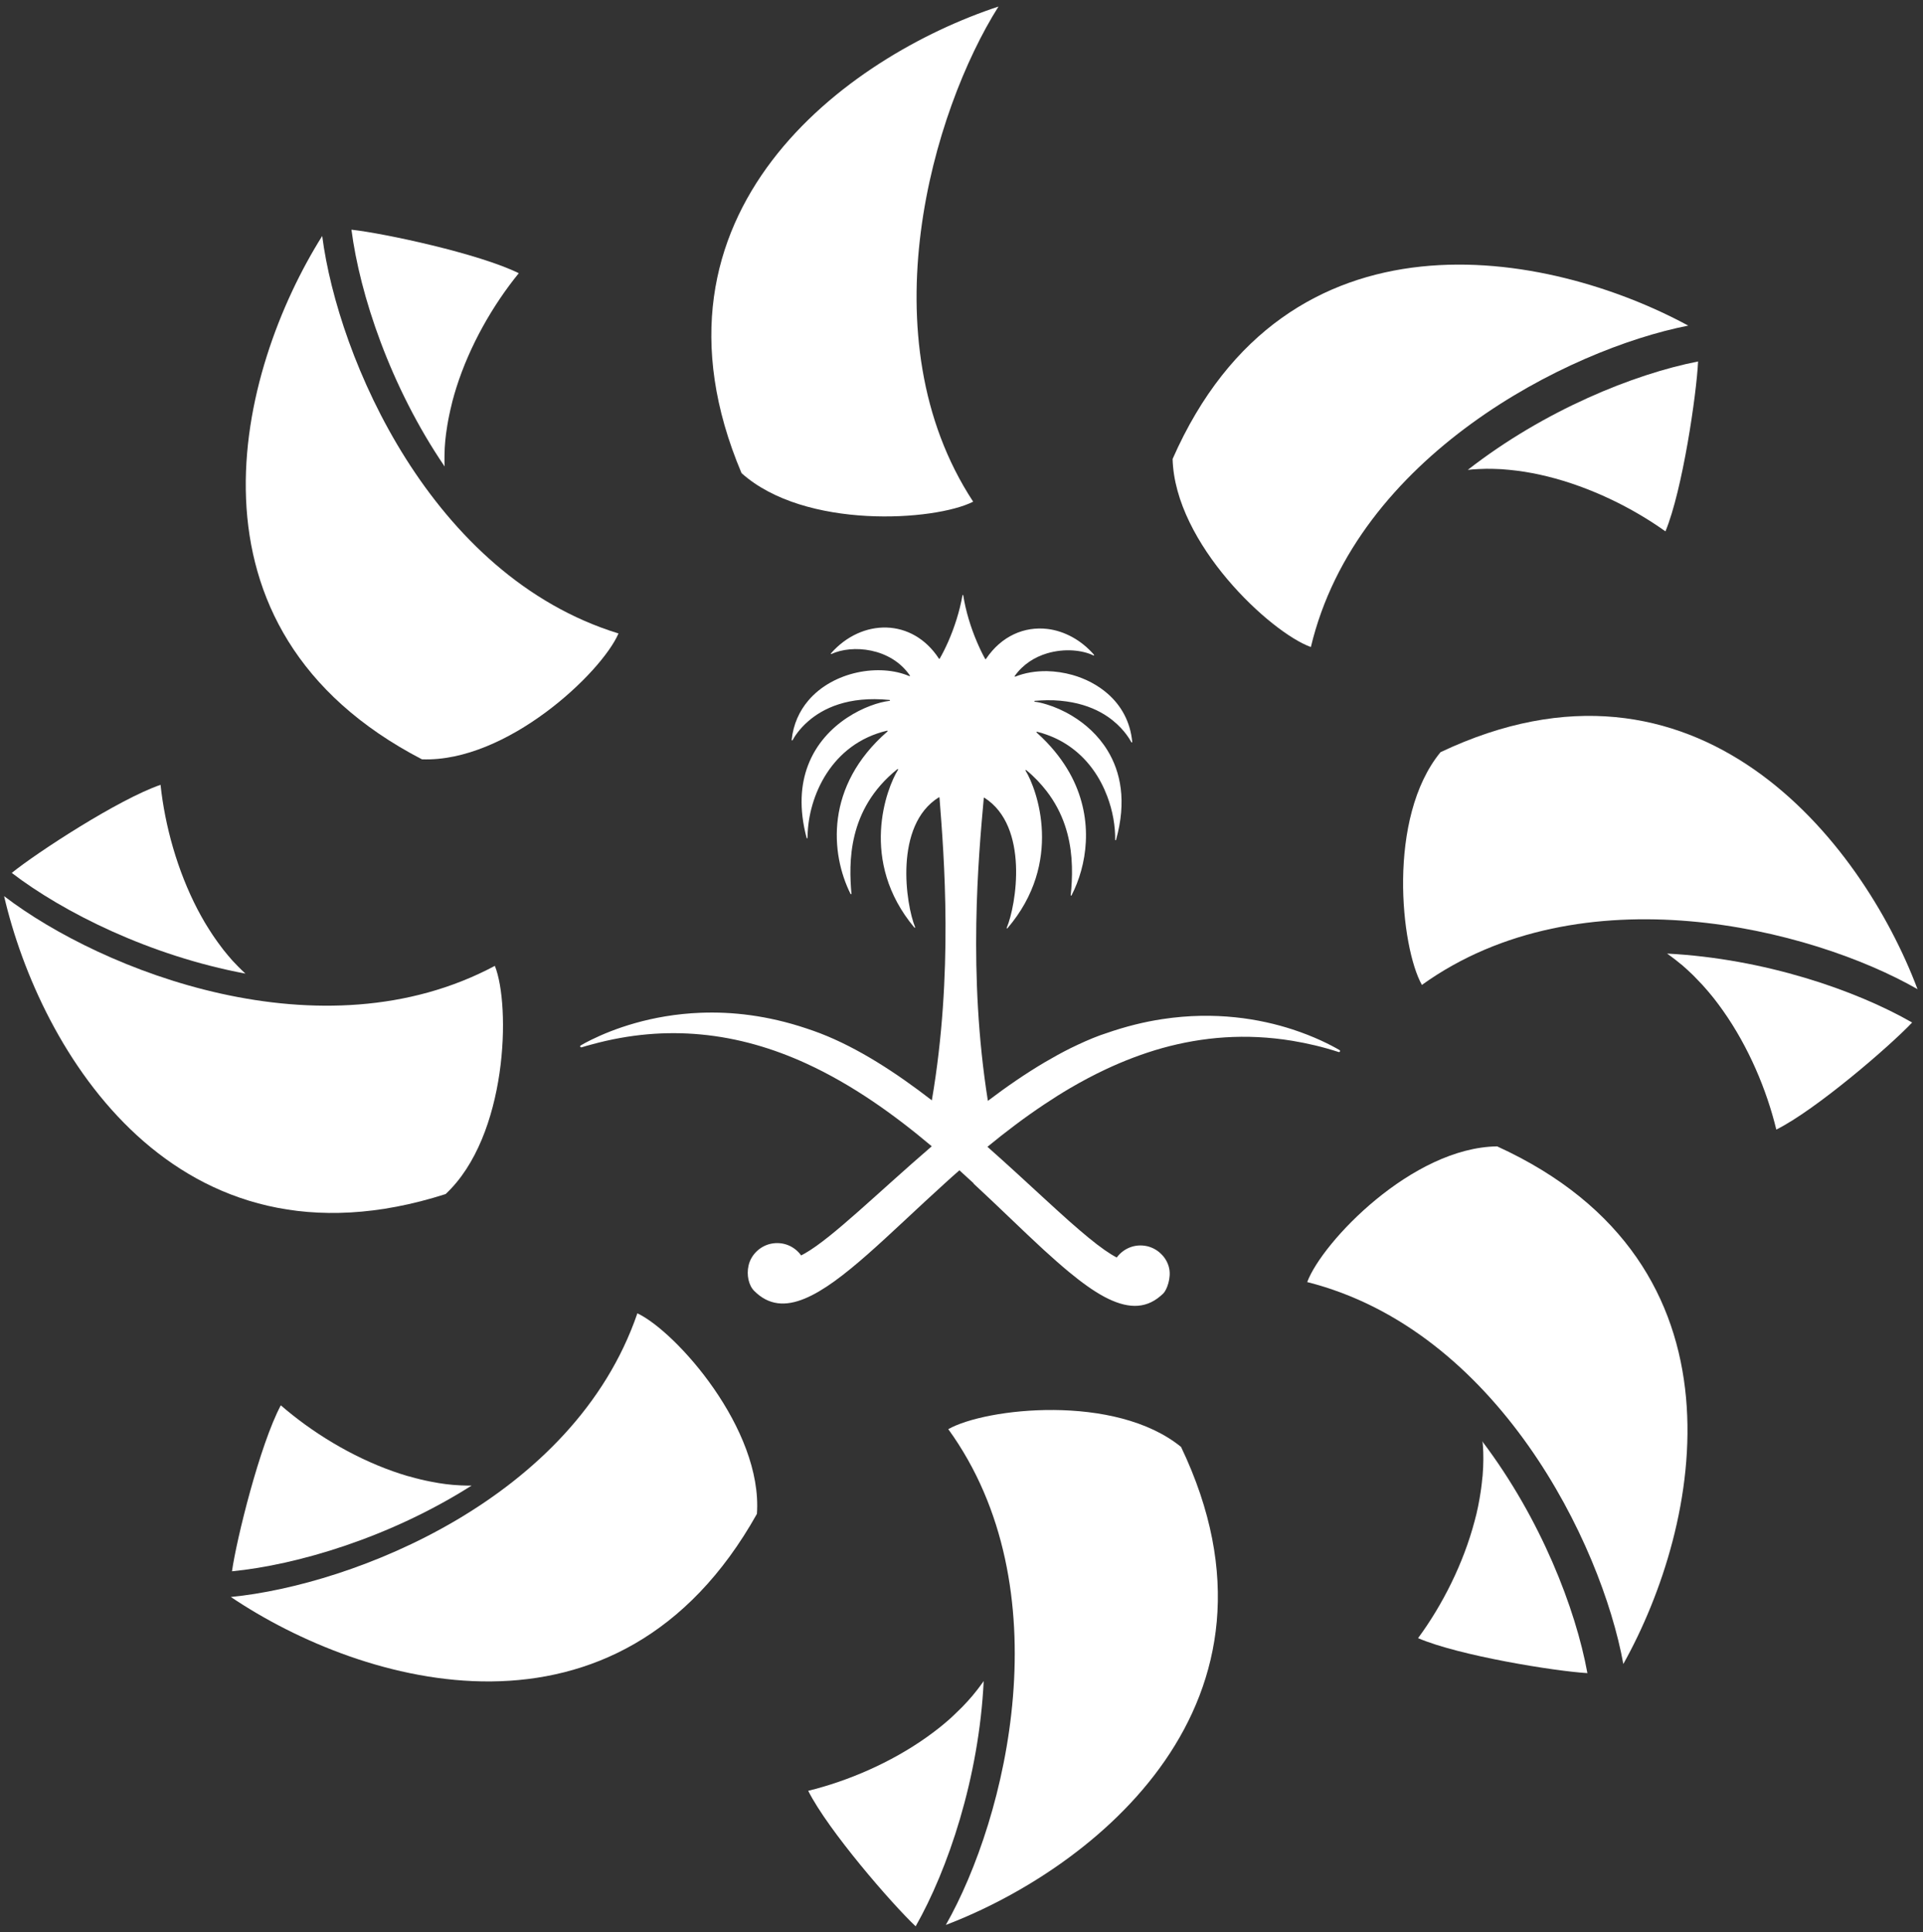
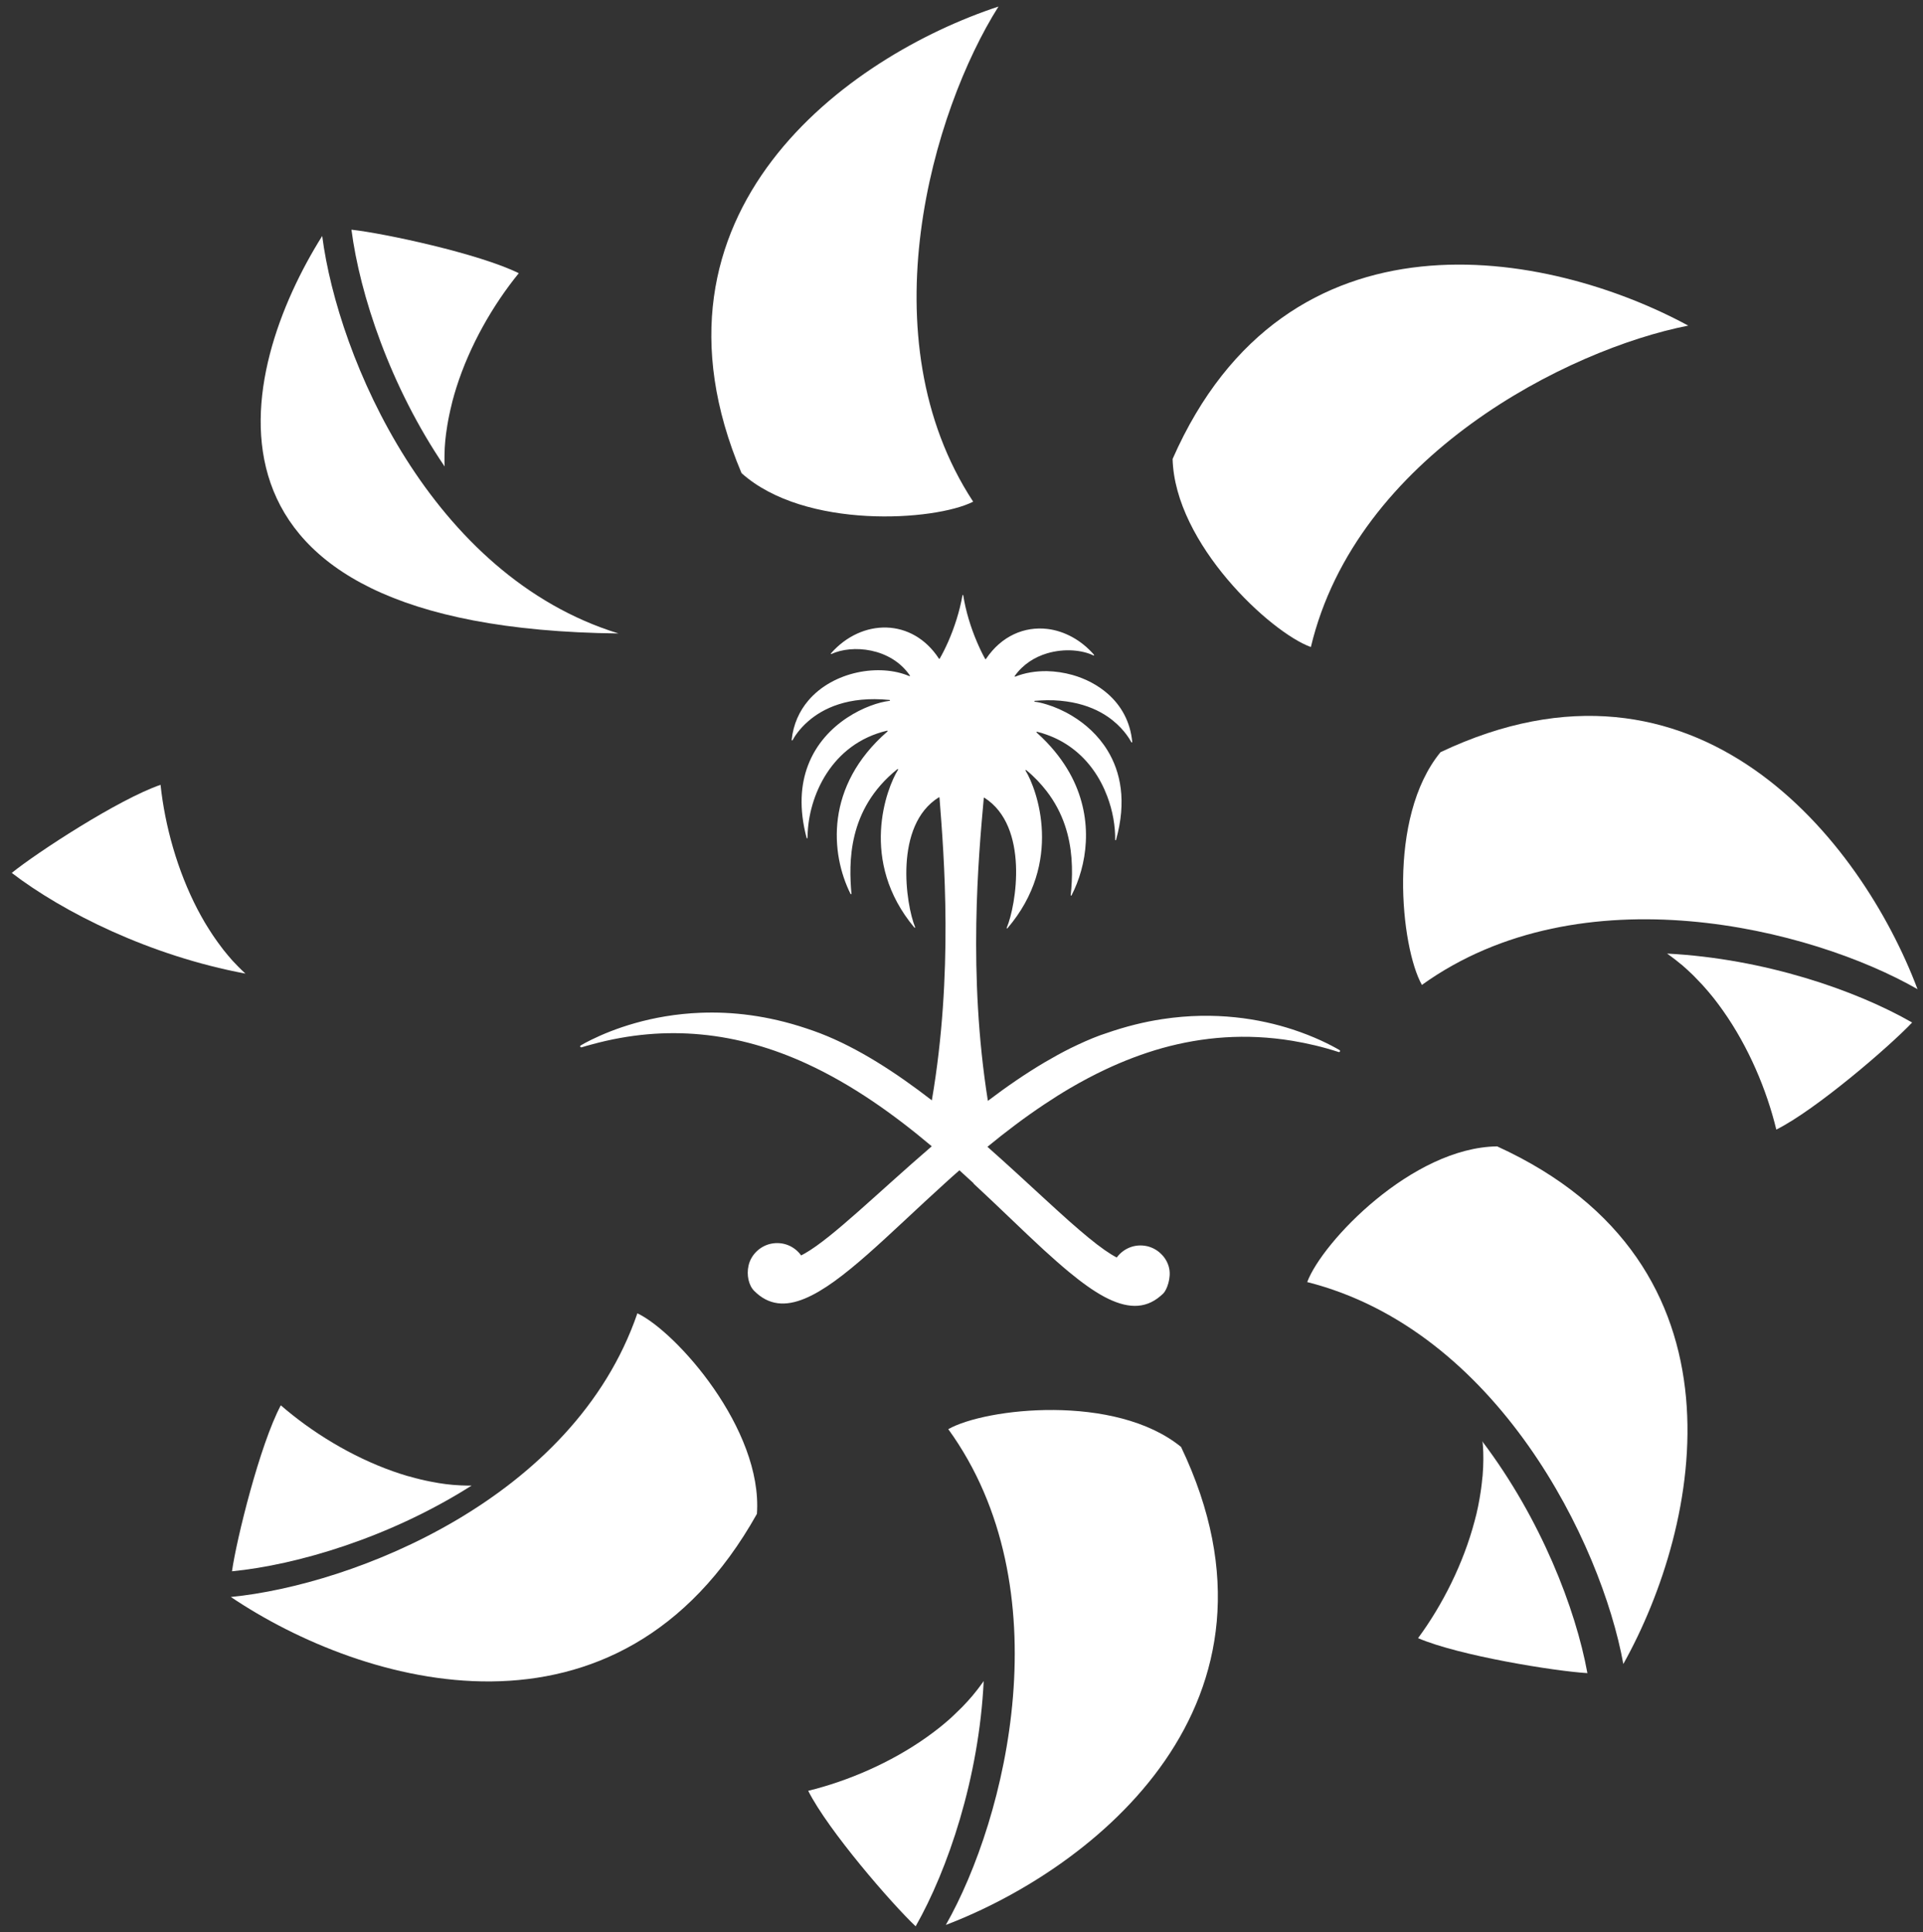
<svg xmlns="http://www.w3.org/2000/svg" width="221px" height="222px" viewBox="0 0 221 222" version="1.1">
  <rect x="0" y="0" width="221" height="222" fill="#333333" stroke="none" />
  <title>Group</title>
  <g id="Page-1" stroke="none" stroke-width="1" fill="none" fill-rule="evenodd">
    <g id="Artboard" transform="translate(-181, -19)" fill="#FFFFFF" fill-rule="nonzero">
      <g id="Group" transform="translate(181.471, 19.75)">
-         <path d="M36.559,26.37 C38.369,40.37 49.059,65.4 70.609,72.03 C68.649,76.56 57.769,86.86 48.019,86.49 C19.099,71.47 26.859,41.8 36.559,26.36 L36.559,26.37 Z" id="Path" />
-         <path d="M0,102.21 C11.22,110.79 36.51,120.84 56.4,110.22 C58.23,114.8 57.88,129.78 50.74,136.44 C19.71,146.38 4.12,119.96 0,102.21 Z" id="Path" />
+         <path d="M36.559,26.37 C38.369,40.37 49.059,65.4 70.609,72.03 C19.099,71.47 26.859,41.8 36.559,26.36 L36.559,26.37 Z" id="Path" />
        <path d="M26.059,182.73 C40.109,181.36 65.469,171.47 72.779,150.14 C77.239,152.25 87.199,163.45 86.519,173.18 C70.589,201.61 41.179,192.91 26.059,182.73 Z" id="Path" />
        <path d="M108.23,220.41 C115.21,208.13 121.73,181.71 108.51,163.45 C112.8,161.02 127.69,159.33 135.26,165.49 C149.32,194.89 125.26,213.92 108.23,220.41 Z" id="Path" />
        <path d="M186.089,190.43 C183.569,176.54 171.619,152.08 149.759,146.55 C151.489,141.93 161.829,131.09 171.589,130.96 C201.229,144.49 194.989,174.52 186.089,190.43 Z" id="Path" />
        <path d="M219.9,112.9 C207.65,105.88 181.25,99.26 162.94,112.41 C160.52,108.11 158.89,93.21 165.08,85.67 C194.53,71.72 213.47,95.84 219.9,112.9 Z" id="Path" />
        <path d="M193.55,36.66 C179.69,39.38 155.41,51.66 150.18,73.59 C145.54,71.92 134.55,61.73 134.29,51.98 C147.41,22.15 177.52,27.98 193.55,36.66 Z" id="Path" />
        <path d="M114.28,0 C106.74,11.94 99,38.03 111.37,56.89 C106.97,59.12 92.02,60.12 84.75,53.61 C72.06,23.59 96.97,5.7 114.29,0 L114.28,0 Z" id="Path" />
        <path d="M169.92,164.96 C169.93,165.12 169.95,165.28 169.96,165.44 C169.99,165.87 170,166.3 170,166.73 C170,166.83 170,166.92 170,167.02 C170,167.55 169.97,168.09 169.93,168.62 C169.93,168.75 169.91,168.88 169.89,169.01 C169.85,169.43 169.81,169.85 169.75,170.26 C169.73,170.42 169.71,170.58 169.68,170.74 C169.61,171.18 169.54,171.62 169.45,172.06 C169.43,172.16 169.41,172.27 169.39,172.37 C169.28,172.92 169.15,173.46 169,174 C167.71,178.9 165.3,183.66 162.5,187.46 C167.19,189.48 178.24,191.26 181.96,191.48 C180.62,184.11 176.62,173.75 169.88,164.85 C169.88,164.88 169.88,164.9 169.88,164.93 L169.92,164.96 Z" id="Path" />
        <path d="M191.13,108.82 C191.13,108.82 191.18,108.85 191.2,108.87 C191.33,108.96 191.46,109.06 191.59,109.15 C191.94,109.41 192.28,109.67 192.61,109.95 C192.69,110.01 192.76,110.07 192.84,110.13 C193.24,110.48 193.64,110.84 194.02,111.21 C194.11,111.3 194.21,111.4 194.3,111.49 C194.59,111.79 194.88,112.09 195.17,112.4 C195.28,112.52 195.39,112.64 195.5,112.77 C195.79,113.1 196.08,113.44 196.36,113.79 C196.43,113.87 196.5,113.96 196.56,114.04 C196.9,114.48 197.24,114.93 197.56,115.39 C200.48,119.53 202.56,124.45 203.67,129.03 C208.24,126.75 216.72,119.44 219.28,116.73 C212.78,113 202.28,109.39 191.13,108.81 L191.13,108.82 Z" id="Path" />
-         <path d="M168.21,53.23 C168.21,53.23 168.26,53.23 168.28,53.23 C168.45,53.21 168.61,53.2 168.78,53.18 C169.2,53.15 169.62,53.13 170.05,53.12 C170.16,53.12 170.26,53.12 170.36,53.11 C170.89,53.11 171.42,53.12 171.95,53.15 C172.09,53.15 172.23,53.17 172.37,53.18 C172.78,53.21 173.19,53.25 173.6,53.3 C173.77,53.32 173.94,53.34 174.11,53.36 C174.54,53.42 174.97,53.49 175.4,53.57 C175.52,53.59 175.63,53.61 175.75,53.63 C176.29,53.74 176.83,53.86 177.37,53.99 C182.29,55.21 187.09,57.56 190.93,60.3 C192.89,55.58 194.51,44.51 194.68,40.78 C187.33,42.22 177.03,46.37 168.22,53.23 L168.21,53.23 Z" id="Path" />
        <path d="M50.62,52.77 C50.62,52.6 50.61,52.44 50.61,52.27 C50.61,51.85 50.61,51.42 50.63,51 C50.63,50.9 50.63,50.79 50.64,50.69 C50.67,50.16 50.72,49.63 50.79,49.1 C50.81,48.96 50.83,48.83 50.85,48.69 C50.91,48.28 50.97,47.88 51.05,47.47 C51.08,47.3 51.11,47.14 51.15,46.97 C51.24,46.55 51.33,46.12 51.44,45.7 C51.47,45.59 51.49,45.47 51.52,45.36 C51.66,44.83 51.81,44.3 51.98,43.77 C53.51,38.94 56.17,34.3 59.15,30.64 C54.57,28.38 43.62,26.04 39.92,25.64 C40.88,33.07 44.35,43.62 50.63,52.85 C50.63,52.83 50.63,52.8 50.63,52.78 L50.62,52.77 Z" id="Path" />
        <path d="M27.68,111.06 C27.56,110.95 27.45,110.84 27.33,110.73 C27.02,110.43 26.72,110.12 26.42,109.8 C26.35,109.73 26.29,109.66 26.22,109.59 C25.87,109.19 25.52,108.78 25.19,108.36 C25.11,108.26 25.03,108.15 24.95,108.04 C24.7,107.71 24.45,107.37 24.21,107.02 C24.12,106.88 24.02,106.75 23.93,106.61 C23.69,106.24 23.45,105.87 23.22,105.49 C23.16,105.39 23.1,105.3 23.05,105.21 C22.77,104.73 22.5,104.25 22.24,103.75 C19.9,99.26 18.48,94.11 17.98,89.42 C13.15,91.08 3.78,97.2 0.88,99.54 C6.83,104.09 16.76,109.06 27.74,111.11 C27.72,111.09 27.7,111.07 27.68,111.05 L27.68,111.06 Z" id="Path" />
        <path d="M53.64,169.93 C53.48,169.93 53.32,169.93 53.16,169.93 C52.73,169.93 52.3,169.9 51.87,169.87 C51.77,169.87 51.67,169.86 51.57,169.85 C51.04,169.8 50.51,169.74 49.98,169.65 C49.85,169.63 49.72,169.6 49.59,169.58 C49.18,169.51 48.77,169.43 48.36,169.34 C48.2,169.3 48.04,169.27 47.88,169.23 C47.45,169.13 47.02,169.01 46.59,168.89 C46.49,168.86 46.39,168.84 46.28,168.81 C45.75,168.65 45.22,168.48 44.69,168.29 C39.91,166.6 35.36,163.8 31.8,160.71 C29.4,165.22 26.71,176.09 26.19,179.78 C33.65,179.05 44.3,175.92 53.73,169.93 C53.7,169.93 53.68,169.93 53.65,169.93 L53.64,169.93 Z" id="Path" />
        <path d="M112.53,192.46 C112.44,192.59 112.35,192.72 112.25,192.85 C112,193.2 111.73,193.54 111.45,193.88 C111.39,193.95 111.33,194.03 111.27,194.1 C110.93,194.51 110.56,194.9 110.19,195.29 C110.1,195.38 110.01,195.47 109.92,195.56 C109.62,195.86 109.32,196.15 109.01,196.44 C108.89,196.55 108.77,196.66 108.65,196.77 C108.31,197.07 107.97,197.36 107.62,197.64 C107.54,197.7 107.46,197.77 107.38,197.83 C106.94,198.18 106.49,198.51 106.03,198.84 C101.9,201.77 96.99,203.88 92.41,205 C94.71,209.56 102.05,218.02 104.76,220.57 C108.46,214.06 112.04,203.54 112.58,192.39 C112.56,192.41 112.55,192.44 112.53,192.46 Z" id="Path" />
        <path d="M111.42,135.24 C114.35,137.95 117.02,140.59 119.47,142.84 C120.48,143.76 121.45,144.62 122.38,145.39 C123.82,146.58 125.17,147.56 126.44,148.24 C128.92,149.56 131.06,149.74 132.91,148.14 C133.01,148.05 133.11,147.97 133.21,147.87 C133.64,147.45 134.14,146.06 133.89,144.95 C133.75,144.31 133.41,143.73 132.94,143.29 C132.51,142.87 131.96,142.57 131.37,142.43 C129.94,142.11 128.63,142.7 127.87,143.73 C127.45,143.51 126.98,143.22 126.48,142.87 C125.32,142.06 123.96,140.92 122.42,139.56 C121.51,138.75 120.53,137.86 119.51,136.92 C117.52,135.09 115.33,133.06 113.01,131.01 C115.09,129.3 117.28,127.64 119.58,126.11 C120.54,125.47 121.52,124.85 122.51,124.27 C123.84,123.49 125.2,122.77 126.6,122.11 C128.69,121.13 130.85,120.3 133.09,119.67 C137.73,118.38 142.71,117.95 148.05,118.83 C149.79,119.12 151.56,119.53 153.37,120.12 C153.51,120.16 153.61,119.98 153.48,119.9 C152.47,119.31 150.61,118.35 148.06,117.52 C144.37,116.32 139.22,115.41 133.11,116.34 C131.05,116.65 128.89,117.18 126.63,117.97 C126.41,118.05 126.2,118.12 125.98,118.19 C124.83,118.61 123.69,119.13 122.54,119.69 C121.56,120.18 120.58,120.72 119.61,121.29 C117.39,122.6 115.2,124.11 113.06,125.73 C110.74,111.13 111.99,97.59 112.59,90.94 C112.59,90.9 112.64,90.88 112.67,90.91 C117.82,94.19 116.32,103.27 115.22,105.86 C115.2,105.91 115.27,105.95 115.31,105.9 C121.79,98.33 118.7,89.92 117.39,87.79 C117.36,87.74 117.43,87.69 117.47,87.73 C118.4,88.49 119.15,89.3 119.79,90.12 C121.77,92.67 122.48,95.43 122.67,97.85 C122.77,99.13 122.73,100.32 122.65,101.34 C122.63,101.61 122.61,101.87 122.58,102.11 C122.58,102.15 122.61,102.16 122.64,102.15 C122.65,102.15 122.67,102.15 122.67,102.13 C124.43,98.73 125.29,93.58 122.72,88.55 C122.02,87.19 121.07,85.84 119.82,84.53 C119.46,84.16 119.08,83.78 118.66,83.41 C118.62,83.38 118.66,83.31 118.7,83.32 C119.09,83.41 119.46,83.53 119.82,83.66 C120.92,84.05 121.89,84.58 122.73,85.21 C124.68,86.66 125.99,88.65 126.77,90.72 C127.42,92.42 127.71,94.19 127.69,95.74 C127.69,95.8 127.77,95.81 127.79,95.74 C129.03,91.3 128.32,87.94 126.81,85.47 C125.73,83.71 124.25,82.41 122.76,81.51 C121.74,80.89 120.73,80.46 119.84,80.19 C119.32,80.03 118.85,79.92 118.44,79.87 C118.38,79.87 118.39,79.78 118.45,79.77 C118.93,79.73 119.39,79.71 119.84,79.7 C120.92,79.68 121.89,79.79 122.76,79.95 C124.48,80.28 125.82,80.9 126.83,81.59 C128.46,82.71 129.27,84 129.55,84.53 C129.57,84.58 129.65,84.55 129.65,84.49 C129.43,82.14 128.36,80.3 126.85,78.97 C125.69,77.95 124.27,77.22 122.79,76.8 C121.82,76.53 120.83,76.38 119.87,76.36 C118.56,76.34 117.3,76.55 116.21,76.99 C116.17,77.01 116.12,76.96 116.15,76.91 C117.11,75.56 118.46,74.73 119.88,74.31 C120.86,74.02 121.87,73.92 122.81,73.98 C123.71,74.04 124.54,74.24 125.2,74.56 C125.25,74.58 125.29,74.52 125.26,74.48 C124.53,73.64 123.7,72.97 122.82,72.48 C121.89,71.96 120.9,71.63 119.9,71.51 C117.29,71.2 114.63,72.29 112.84,74.96 C112.82,74.99 112.77,74.99 112.75,74.96 C112.41,74.35 112.09,73.68 111.79,72.97 C111.09,71.33 110.52,69.48 110.23,67.65 C110.23,67.59 110.15,67.59 110.14,67.65 C109.82,69.48 109.22,71.34 108.5,72.98 C108.19,73.68 107.86,74.34 107.52,74.93 C107.5,74.96 107.46,74.96 107.44,74.93 C104.38,70.23 98.58,70.29 95.03,74.31 C94.99,74.35 95.03,74.41 95.08,74.39 C97.44,73.29 101.88,73.64 104.09,76.85 C104.12,76.89 104.08,76.95 104.03,76.93 C100.6,75.46 95.28,76.38 92.43,79.73 C91.41,80.93 90.7,82.44 90.51,84.26 C90.51,84.32 90.58,84.35 90.61,84.3 C90.83,83.89 91.39,83 92.42,82.11 C94.08,80.66 96.99,79.19 101.76,79.67 C101.82,79.67 101.83,79.77 101.77,79.77 C99.32,80.06 94.28,82.21 92.39,87.18 C91.55,89.38 91.33,92.13 92.23,95.53 C92.25,95.59 92.33,95.58 92.33,95.53 C92.33,95.46 92.33,95.38 92.34,95.3 C92.42,90.77 95.05,84.71 101.47,83.2 C101.52,83.19 101.56,83.26 101.52,83.29 C94.3,89.56 94.97,97.35 97.28,101.96 C97.3,102.01 97.38,101.99 97.38,101.94 C97.09,98.47 96.87,92.26 102.66,87.62 C102.7,87.59 102.77,87.63 102.74,87.68 C101.41,89.8 98.21,98.18 104.61,105.82 C104.65,105.86 104.72,105.83 104.7,105.78 C103.63,103.18 102.24,94.08 107.42,90.86 C107.45,90.84 107.5,90.86 107.5,90.89 C108.02,97.55 109.12,111.09 106.62,125.67 C102.48,122.47 98.12,119.64 93.79,117.97 C93.26,117.77 92.73,117.58 92.21,117.41 C87.74,115.91 83.64,115.47 80.06,115.61 C74.31,115.83 69.91,117.52 67.49,118.71 C67,118.95 66.59,119.17 66.27,119.36 C66.14,119.43 66.23,119.62 66.37,119.58 C66.75,119.46 67.12,119.36 67.49,119.26 C71.92,118.04 76.1,117.73 80.05,118.1 C84.37,118.5 88.41,119.71 92.19,121.44 C97.49,123.87 102.29,127.31 106.61,130.95 C100.44,136.26 95.22,141.43 92.06,143.24 C91.9,143.33 91.74,143.42 91.6,143.49 C90.85,142.45 89.55,141.85 88.11,142.15 C86.87,142.42 85.84,143.41 85.56,144.64 C85.3,145.74 85.58,146.94 86.2,147.56 C87.87,149.24 89.8,149.37 92.03,148.44 C96.29,146.68 101.61,141.09 108.13,135.19 C108.67,134.7 109.22,134.2 109.79,133.71 C110.34,134.21 110.89,134.71 111.42,135.2 L111.42,135.24 Z" id="Path" />
      </g>
    </g>
  </g>
</svg>